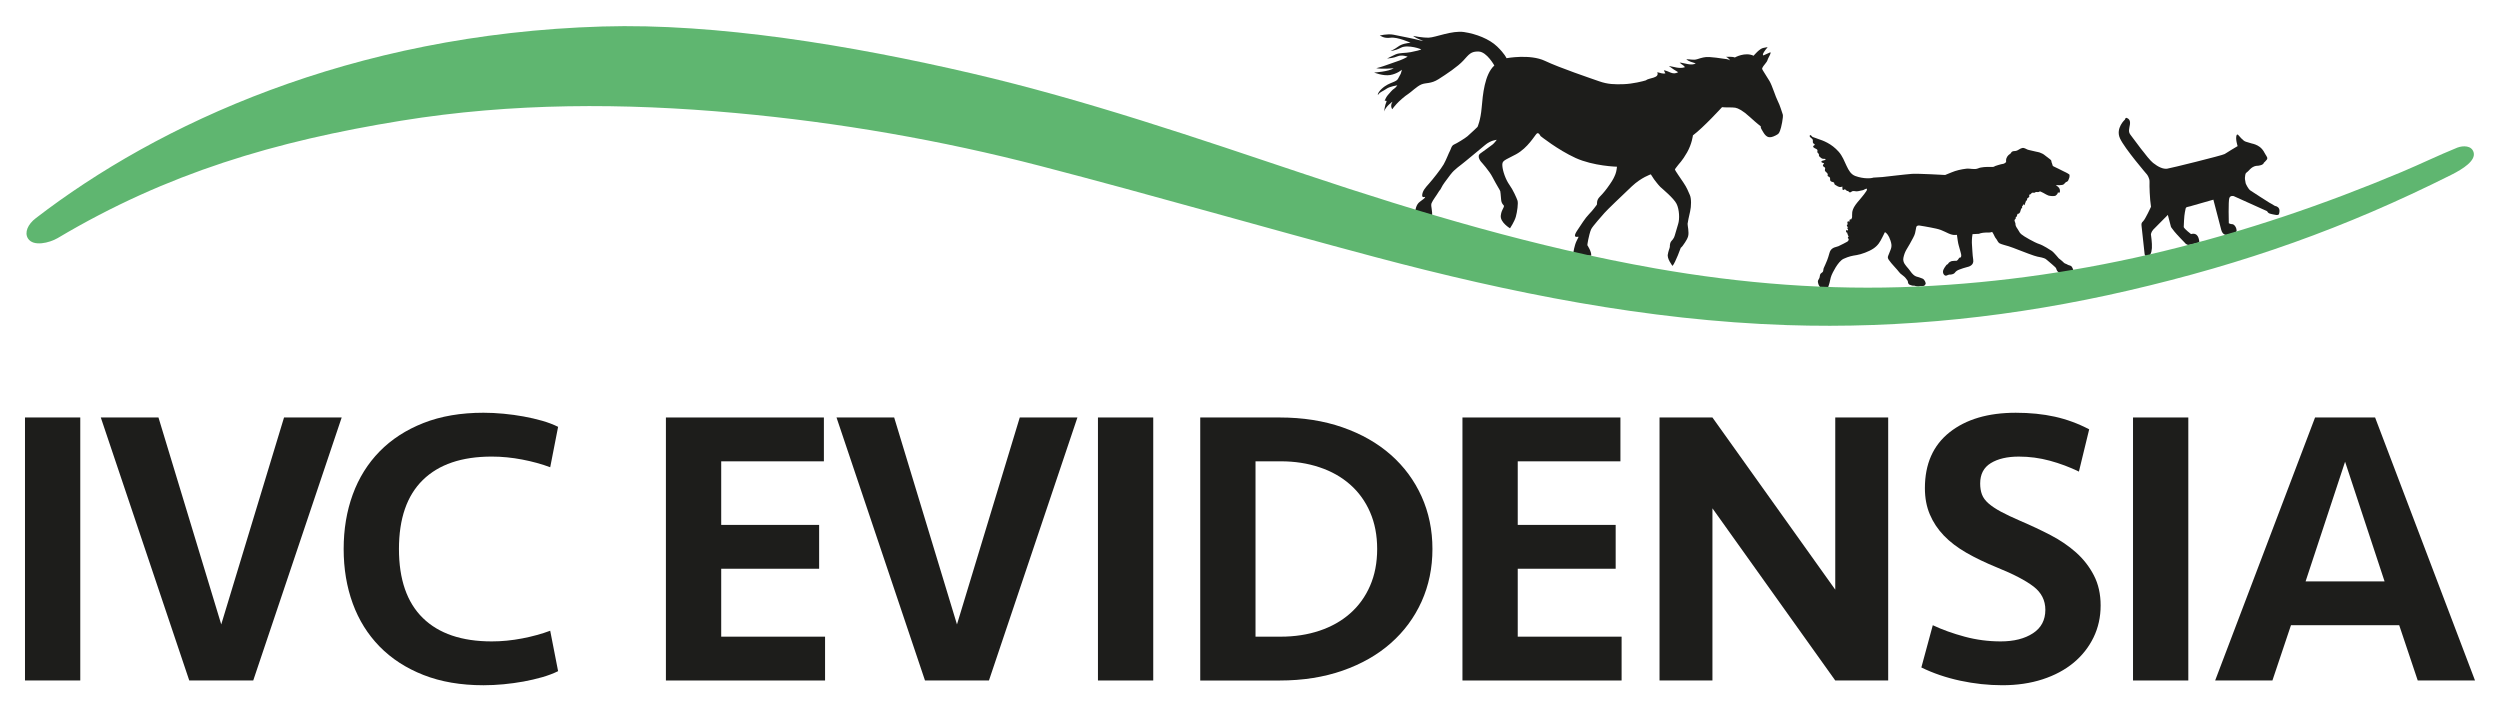
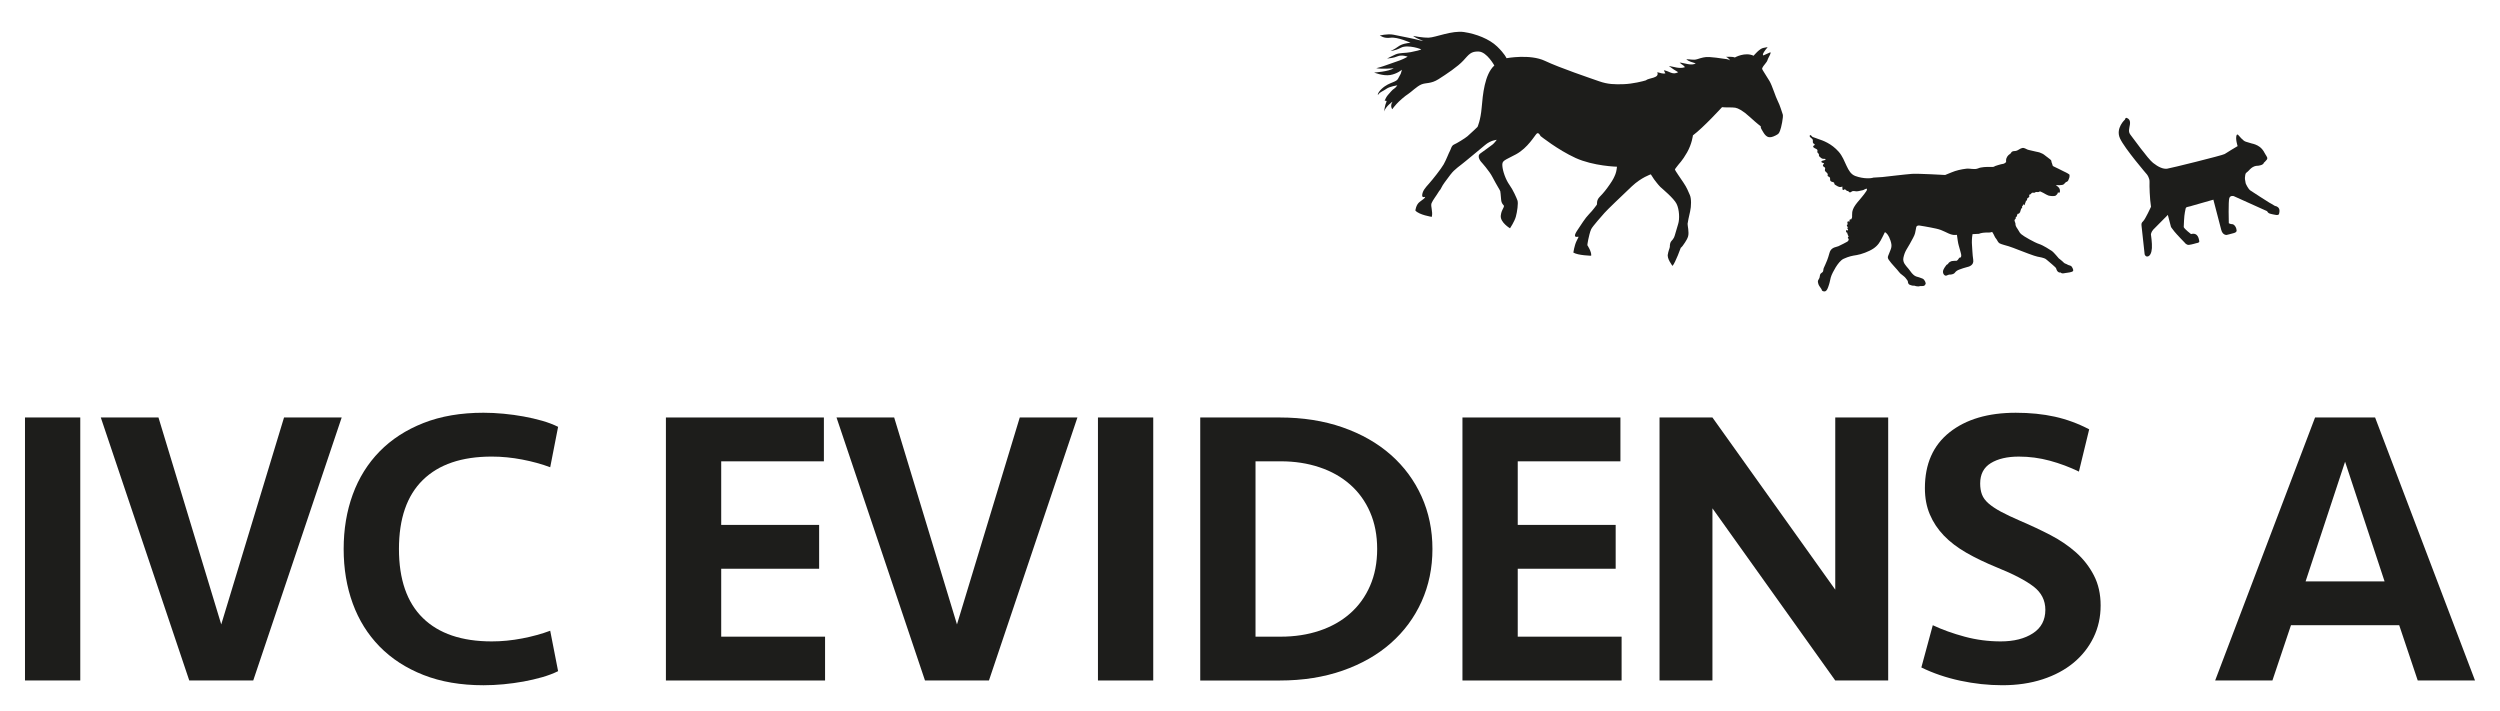
<svg xmlns="http://www.w3.org/2000/svg" xmlns:xlink="http://www.w3.org/1999/xlink" version="1.1" id="Layer_1" x="0px" y="0px" viewBox="0 0 1082.823 308.12" style="enable-background:new 0 0 1082.823 308.12;" xml:space="preserve">
  <style type="text/css">
	.st0{clip-path:url(#SVGID_2_);fill:#1D1D1B;}
	.st1{clip-path:url(#SVGID_2_);}
	.st2{clip-path:url(#SVGID_4_);fill:#1D1D1B;}
	.st3{clip-path:url(#SVGID_4_);fill:#5FB670;}
</style>
  <g id="Artwork_29_1_">
    <g>
      <defs>
        <rect id="SVGID_1_" x="10.824" y="11.323" width="1061.177" height="285.475" />
      </defs>
      <clipPath id="SVGID_2_">
        <use xlink:href="#SVGID_1_" style="overflow:visible;" />
      </clipPath>
      <rect x="10.824" y="180.821" class="st0" width="23.945" height="113.916" />
      <polygon class="st0" points="123.026,180.823 95.826,270.451 68.637,180.823 43.656,180.823 81.975,294.739 109.683,294.739     147.996,180.823   " />
      <g class="st1">
        <defs>
          <rect id="SVGID_3_" x="10.824" y="11.322" width="1061.177" height="285.476" />
        </defs>
        <clipPath id="SVGID_4_">
          <use xlink:href="#SVGID_3_" style="overflow:visible;" />
        </clipPath>
        <path class="st2" d="M209.408,178.771c2.843,0,5.755,0.143,8.725,0.428c2.965,0.285,5.84,0.671,8.63,1.184     c2.796,0.507,5.48,1.131,8.049,1.86c2.563,0.735,4.872,1.612,6.918,2.632l-3.419,17.503c-3.646-1.369-7.689-2.484-12.144-3.34     c-4.439-0.851-8.831-1.279-13.169-1.279c-13,0-22.951,3.377-29.848,10.136c-6.902,6.754-10.347,16.721-10.347,29.89     c0,13.169,3.446,23.136,10.347,29.89c6.896,6.754,16.847,10.136,29.848,10.136c4.339,0,8.73-0.433,13.169-1.284     c4.455-0.856,8.498-1.971,12.144-3.335l3.419,17.508c-2.045,1.009-4.355,1.887-6.918,2.621c-2.568,0.729-5.253,1.358-8.049,1.871     c-2.79,0.502-5.665,0.898-8.63,1.184c-2.97,0.28-5.882,0.423-8.725,0.423c-9.814,0-18.48-1.49-26.006-4.455     c-7.52-2.965-13.851-7.066-18.988-12.313c-5.121-5.242-9.005-11.457-11.626-18.639c-2.626-7.187-3.937-15.056-3.937-23.606     c0-8.556,1.311-16.425,3.937-23.606c2.621-7.182,6.505-13.402,11.626-18.644c5.137-5.242,11.468-9.349,18.988-12.313     C190.928,180.256,199.594,178.771,209.408,178.771" />
        <polygon class="st2" points="288.425,180.825 356.851,180.825 356.851,199.813 312.375,199.813 312.375,227.351 354.79,227.351      354.79,246.339 312.375,246.339 312.375,275.758 357.358,275.758 357.358,294.741 288.425,294.741    " />
        <polygon class="st2" points="441.687,180.825 466.662,180.825 428.343,294.741 400.641,294.741 362.317,180.825 387.292,180.825      414.492,270.453    " />
        <rect x="475.555" y="180.821" class="st2" width="23.945" height="113.916" />
        <path class="st2" d="M519.858,180.824h34.382c10.025,0,19.12,1.427,27.274,4.275s15.119,6.817,20.874,11.885     c5.76,5.079,10.205,11.098,13.344,18.052c3.129,6.955,4.698,14.538,4.698,22.745c0,8.212-1.57,15.796-4.698,22.756     c-3.139,6.955-7.583,12.969-13.344,18.042c-5.755,5.079-12.72,9.037-20.874,11.89c-8.154,2.843-17.249,4.275-27.274,4.275     h-34.382V180.824z M554.747,275.757c6.051,0,11.637-0.861,16.763-2.574c5.137-1.723,9.555-4.212,13.259-7.483     c3.71-3.261,6.59-7.24,8.635-11.943c2.05-4.693,3.086-10.014,3.086-15.975c0-5.951-1.036-11.283-3.086-15.975     c-2.045-4.698-4.925-8.677-8.635-11.943c-3.705-3.266-8.122-5.76-13.259-7.472c-5.126-1.723-10.712-2.584-16.763-2.584h-10.945     v75.951H554.747z" />
        <polygon class="st2" points="633.431,180.825 701.856,180.825 701.856,199.813 657.375,199.813 657.375,227.351 699.795,227.351      699.795,246.339 657.375,246.339 657.375,275.758 702.363,275.758 702.363,294.741 633.431,294.741    " />
        <polygon class="st2" points="794.904,294.741 741.708,220.17 741.708,294.741 718.789,294.741 718.789,180.826 741.708,180.826      794.904,255.403 794.904,180.826 817.828,180.826 817.828,294.741    " />
        <path class="st2" d="M909.845,262.241c0,5.015-1.025,9.644-3.076,13.856c-2.056,4.228-4.931,7.864-8.635,10.95     c-3.715,3.076-8.181,5.47-13.423,7.182c-5.258,1.712-11.066,2.563-17.455,2.563c-6.04,0-12.123-0.655-18.216-1.961     c-6.109-1.316-11.721-3.224-16.847-5.734l4.957-18.301c4.106,1.939,8.693,3.588,13.772,4.957     c5.073,1.374,10.294,2.056,15.653,2.056c5.692,0,10.347-1.173,13.936-3.509c3.594-2.336,5.39-5.723,5.39-10.178     c0-4.106-1.712-7.467-5.126-10.088c-3.43-2.626-8.672-5.359-15.738-8.212c-5.02-2.05-9.475-4.185-13.354-6.416     c-3.868-2.225-7.118-4.703-9.74-7.435c-2.626-2.743-4.65-5.787-6.072-9.158c-1.432-3.361-2.14-7.15-2.14-11.373     c0-10.49,3.562-18.56,10.691-24.204c7.129-5.639,16.673-8.461,28.653-8.461c6.157,0,11.801,0.565,16.937,1.707     c5.121,1.136,10.083,2.965,14.876,5.47l-4.45,18.306c-3.99-1.939-8.181-3.509-12.577-4.709     c-4.381-1.194-8.862-1.786-13.423-1.786c-5.015,0-9.058,0.935-12.144,2.822c-3.076,1.876-4.619,4.814-4.619,8.804     c0,1.828,0.254,3.419,0.777,4.793c0.507,1.358,1.448,2.648,2.822,3.847c1.363,1.189,3.16,2.394,5.374,3.588     c2.235,1.194,5.057,2.542,8.471,4.016c4.566,1.95,8.931,4,13.085,6.162c4.164,2.167,7.842,4.682,11.04,7.525     c3.187,2.854,5.755,6.162,7.695,9.919C908.877,253.009,909.845,257.343,909.845,262.241" />
-         <rect x="923.872" y="180.821" class="st2" width="23.95" height="113.916" />
        <path class="st2" d="M1071.999,294.741h-24.806l-8.027-23.945h-46.88l-8.038,23.945h-24.801l43.276-113.921h26L1071.999,294.741z      M1015.723,199.982l-17.101,51.826h34.202L1015.723,199.982z" />
        <path class="st2" d="M652.513,25.207c0,0,10.199-1.902,16.631,1.147c6.416,3.044,19.654,7.499,23.448,8.836     c3.794,1.348,6.812,1.406,10.754,1.263c3.927-0.148,8.307-1.263,9.486-1.638c1.3-1.152,6.093-0.872,4.978-3.541     c1.11,0.185,2.568,0.92,3.557,0.433c-0.428-0.412-0.423-0.846-0.703-1.274c2.362,0.307,3.689,2.225,6.215,0.846     c-1.374-0.809-2.801-1.712-4.053-2.7c2.352,0.344,4.561,1.337,6.955,0.528c-0.417-0.851-1.617-1.205-2.267-2.013     c2.061,0.159,5.105,1.522,6.976,0.365c-1.358-0.439-2.97-0.814-4.122-1.733c1.659-0.227,2.954,0.502,4.814-0.106     c1.765-0.571,3.34-1.062,5.227-0.914c1.913,0.143,3.921,0.37,5.776,0.676c0.946,0.153,2.431,0.164,3.15,0.798     c0,0-0.444-1.004-1.776-1.559c0,0,2.854-0.19,3.852,0.28c0,0,4.402-2.515,8.133-0.756c0,0,2.627-3.229,4.323-3.414     c1.231-0.291,1.755-0.285,1.755-0.285s-1.644,1.776-2.072,3.076l0.18,0.513c0,0,2.341-1.02,2.875-1.305     c0.539-0.285,0.338,0.544-0.47,1.992c-0.819,1.443-0.264,1.342-1.575,2.907c-1.311,1.554-1.284,1.966-1.337,2.193     c-0.053,0.217,2.072,3.35,3.234,5.332c1.168,1.976,2.627,6.886,3.557,8.625c0.925,1.744,1.855,4.946,2.172,5.84     c0.312,0.888-0.682,5.855-1.21,7.023c-0.507,1.168-0.476,1.295-1.934,2.05c-1.485,0.761-2.378,0.84-3.097,0.671     c-0.719-0.169-1.538-0.898-2.235-2.119c-0.714-1.215-1.179-1.802-1.062-2.537c0,0-1.67-1.221-4.724-4.027     c-3.049-2.817-5.094-3.805-6.305-4.027c-1.205-0.233-4.466-0.053-5.75-0.233c0,0-8.001,8.767-12.609,12.213     c0,0-0.391,3.599-2.516,7.356c-2.119,3.757-3.678,5.094-3.979,5.596c-0.312,0.491-1.321,1.58-1.3,1.86     c0.021,0.296,2.135,3.356,3.673,5.618c1.554,2.262,2.114,3.916,2.796,5.406c0.687,1.48,0.634,4.888,0.106,7.129     c-0.534,2.235-1.025,4.677-1.089,5.327c-0.053,0.655,0.735,3.689,0.217,5.454c-0.507,1.776-2.235,3.826-2.399,4.164     c-0.19,0.333-0.766,0.772-0.766,0.772s-2.251,6.278-3.573,7.858c0,0-2.632-3.276-1.982-5.211c0,0,0.18-1.184,0.365-1.522     c0.174-0.333,0.449-1.501,0.449-1.501c-0.037-1.052,0.227-2.13,0.713-2.579c0.481-0.449,0.787-0.951,1.115-1.533     c0.328-0.587,1.083-3.72,1.781-5.834c0.682-2.109,0.534-6.215-0.682-8.693c-1.21-2.452-6.13-6.474-7.06-7.356     c-0.925-0.888-2.716-3.303-2.716-3.303l-1.385-2.135c0,0-4.096,1.305-8.26,5.232c-4.164,3.942-10.907,10.384-11.827,11.494     c-0.941,1.099-5.168,5.771-5.76,7.06c-0.592,1.274-0.993,3.361-1.252,4.434c-0.259,1.078-0.396,2.463-0.396,2.463     s1.95,2.933,1.654,4.566c0,0-5.649-0.111-7.716-1.363c0,0,0.433-3.023,1.374-4.978c0.941-1.961,1.221-1.982,0.243-1.839     c-0.983,0.148-1.501-0.449,0.106-2.817c1.607-2.357,3.335-5.264,5.084-7.029c1.749-1.76,3.07-3.726,3.345-4.037     c0.254-0.317-0.322-1.881,1.295-3.483c1.601-1.601,2.981-3.361,4.423-5.48c1.464-2.109,1.887-3.15,2.373-4.36     c0.476-1.215,0.655-3.165,0.655-3.165s-10.168-0.238-17.947-3.794c-7.774-3.567-15.172-9.497-15.172-9.497     s-0.809-1.802-1.643-1.052c-0.84,0.745-3.842,6.188-8.952,8.952c-5.11,2.759-6.12,2.616-5.935,5.026     c0.18,2.41,1.496,6.04,3.06,8.212c1.57,2.177,3.107,5.67,3.498,6.807c0.391,1.136-0.127,4.894-0.724,7.023     c-0.608,2.135-2.516,4.994-2.516,4.994s-4.323-2.547-4-5.507c0,0,0.159-1.474,0.666-2.394c0.502-0.92,0.74-1.527,0.719-1.818     c-0.021-0.291-1.131-0.83-1.242-2.759c-0.106-1.924-0.338-3.308-0.365-3.599c-0.032-0.285-1.887-3.192-3.319-5.998     c-1.406-2.801-4.941-6.669-4.941-6.669s-2.172-2.42-0.354-3.683c1.823-1.274,4.598-3.361,5.274-3.858     c0.692-0.502,1.818-2.035,1.818-2.035s-2.6,0.143-5.1,2.288c-2.5,2.151-5.644,4.629-8.265,6.844     c-2.605,2.225-4.783,3.409-6.722,5.977c-1.939,2.568-3.303,4.328-3.895,5.607c-0.592,1.279-0.682,0.877-1.342,2.05     c-0.655,1.168-2.426,3.398-2.928,4.703c-0.491,1.3,0.666,3.572,0.116,5.898c0,0-5.491-0.83-7.113-2.732     c0,0,0.238-2.595,1.939-3.805c1.712-1.194,2.193-1.654,2.288-2.013c0.085-0.359-1.49,0.692-1.263-1.052     c0.217-1.755,1.4-3.081,2.944-4.804c1.538-1.712,5.2-6.331,6.342-8.329c1.141-2.008,2.22-4.973,2.706-5.803     c0.481-0.835,0.645-2.309,1.807-2.796c1.152-0.481,4.709-2.663,5.766-3.551c1.068-0.883,4.386-4.069,4.386-4.069     s1.332-2.811,1.802-8.381c0.481-5.57,1.253-14.39,5.485-18.216c0,0-3.245-5.882-6.717-6.046     c-3.461-0.169-4.275,1.258-6.701,3.889c-2.426,2.642-7.377,5.924-10.733,8.059c-3.351,2.14-5.464,1.443-7.462,2.299     c-1.998,0.846-4.397,3.308-5.713,4.133c-1.332,0.814-3.974,3.129-5.01,4.302c-1.031,1.168-1.437,1.649-1.881,2.299     c0,0-1.104-1.311,0.122-3.287c0,0-2.817,1.887-3.662,4.249c0,0,0.412-2.938,0.935-3.953c0.534-1.015-0.692-0.639-0.692-0.639     s0.56-1.57,1.332-2.431c0.772-0.861,2.119-2.526,2.769-2.838c0.634-0.333,1.395-1.474,1.395-1.474s-3.356,0.528-4.724,1.527     c-1.379,0.994-2.801,1.411-3.393,2.32c-0.602,0.898-0.55-0.507,1.279-2.257c1.844-1.744,3.609-2.357,4.761-2.843     c1.163-0.481,1.998-0.846,2.352-1.527c0.359-0.671,1.025-1.929,1.184-2.177c0.148-0.248,0.518-1.776,0.518-1.776     s-2.04,1.791-5.094,2.294c-3.06,0.507-6.939-1.078-6.939-1.078s6.342-0.391,8.498-1.86c0,0-4.756,0.47-7.578-0.016     c0,0,2.515-0.629,4.185-1.274c1.67-0.639,4.117-1.385,6.104-2.14c1.976-0.761,3.303-1.58,3.303-1.58s-2.42-0.962-4.318-0.18     c-1.887,0.787-3.313,0.819-4.587,0.988c0,0,1.844-0.978,3.646-1.781c1.802-0.798,4.201-0.518,6.579-0.988     c2.389-0.481,4.111-0.92,4.529-1.11c0.423-0.169-5.792-2.32-8.704-0.835c-2.906,1.49-4.503,1.39-4.503,1.39     s1.448-0.507,3.181-1.802c1.723-1.289,3.863-1.538,5.433-1.728c0,0-5.639-2.579-8.672-2.167     c-3.039,0.412-4.233-0.914-4.619-0.914c-0.38,0,3.345-0.904,5.882-0.396c2.526,0.513,9.576,1.902,10.733,2.267     c1.136,0.375,2.193,0.338,2.193,0.338s-2.764-0.756-4.428-2.093c0,0,3.963,0.846,6.822,0.766     c2.859-0.074,10.046-3.197,15.262-2.426c5.216,0.772,10.944,2.991,14.337,6.262C651.831,23.41,652.513,25.207,652.513,25.207" />
        <path class="st2" d="M981.972,91.472c0.127,0.338,0.465,0.793,1.03,1.004c0.893,0.322,2.764,0.613,2.764,0.613     s1.221,0.238,1.363-0.481c0.137-0.703,0.851-2.928-1.866-3.456c-0.423-0.307-2.415-1.416-2.415-1.416s-7.277-4.598-8.186-5.264     c-0.898-0.661-1.781-2.537-1.992-3.055c-0.074-0.217-0.243-1.332-0.317-1.818c-0.069-0.481,0.016-0.787,0.132-1.828     c0.127-1.041,0.703-0.972,1.48-1.85c0.787-0.877,1.469-1.496,2.489-1.881c1.015-0.38,1.326-0.063,2.737-0.486     c1.385-0.423,1.374-1.141,1.374-1.141c0.269-0.079,0.544-0.481,1.205-1.215c0.645-0.735-0.063-1.506-0.555-2.331     c-0.497-0.819-0.999-2.087-2.336-3.144c-1.342-1.046-2.97-1.464-3.498-1.554c-0.523-0.085-1.289-0.449-2.605-0.782     c-1.321-0.322-3.007-2.685-3.435-3.023c-0.417-0.338-0.624,0.217-0.624,0.217c-0.576,1.612,0.46,4.703,0.46,4.703     s-4.915,2.912-5.665,3.446c-0.761,0.534-23.496,6.167-24.891,6.342c-1.686,0.206-3.768-0.682-6.083-2.526     c-2.315-1.839-8.535-10.617-9.697-12.06c-1.173-1.448-0.613-2.637-0.317-4.545c0.285-1.918-0.56-2.479-1.258-2.827     c-0.708-0.344-0.888,0.671-0.888,0.671s-4.185,3.71-2.146,8.165c2.045,4.45,11.695,15.643,11.695,15.643s1.184,1.527,1.094,3.213     c-0.074,1.686,0.085,7.319,0.634,10.76c0,0-2.457,5.353-3.366,6.204c-0.914,0.846-0.803,1.258-0.708,2.283     c0.09,1.025,1.316,12.065,1.316,12.065s0.296,1.147,1.3,0.972c1.009-0.174,1.707-1.496,1.85-3.631     c0.148-2.13-0.423-5.924-0.423-5.924s0.079-1.062,1.031-2.103c0.962-1.031,6.294-6.357,6.294-6.357l1.369,5.237     c0,0,0.428,0.671,1.474,1.976c1.036,1.3,4.503,4.851,4.503,4.851s0.703,1.041,1.818,0.92c1.094-0.106,3.208-0.75,3.208-0.75     s1.464-0.111,1.237-0.935c-0.206-0.814-0.46-3.81-3.572-2.996c0,0-2.833-2.14-3.155-3.023c0-0.343,0.174-5.026,0.502-6.416     c0.338-1.4,0.148-2.14,1.157-2.315c0.999-0.18,2.04-0.534,2.04-0.534l9.142-2.605l3.409,13.085     c0.634,2.41,2.362,2.183,2.362,2.183s1.749-0.402,3.208-0.835c1.453-0.439,1.046-1.342,1.046-1.342     c-0.132-1.369-1.157-2.5-1.876-2.484c-0.729,0.021-1.464-0.407-1.464-0.407s-0.269-9.681,0.233-10.939     c0.518-1.258,1.929-0.787,1.929-0.787S978.23,89.759,981.972,91.472" />
        <path class="st2" d="M896.279,75.558c-0.185-0.211-1.49-0.877-1.49-0.877l-0.893-0.428c0,0-3.926-1.987-4.402-2.167     c-0.46-0.19-0.502-0.528-0.597-0.967c-0.095-0.444-0.375-0.983-0.375-0.983s0.217-0.645-0.629-1.184     c-0.84-0.544-2.753-2.22-3.165-2.346c-0.412-0.137-1.11-0.476-1.305-0.565c-0.333-0.148-1.136-0.238-1.643-0.375     c-0.518-0.132-1.643-0.38-1.643-0.38s-1.226-0.322-1.48-0.344c-0.687-0.058-1.76-1.078-2.743-0.84     c-0.978,0.233-1.464,0.756-2.283,1.11c-0.809,0.359-1.363,0.09-2.035,0.417c-0.676,0.333-0.233,0.576-1.126,1.141     c-0.782,0.491-1.548,1.48-1.58,2.663c-0.026,0.56,0.037,0.772,0.037,0.772c-0.37,0.328-0.851,0.713-1.316,0.766     c-0.877,0.079-3.446,0.941-3.446,0.941c-0.1,0.069-0.201,0.127-0.307,0.185c-0.106,0.063-0.206,0.09-0.322,0.137     c-0.063,0.032-0.143,0.037-0.201,0.053c-0.211,0.053-0.391,0.032-0.592,0.021c-0.206-0.005-0.417-0.005-0.618-0.005     c-0.46-0.016-0.93-0.011-1.379,0c-0.486,0.016-0.967,0.037-1.437,0.079c-0.46,0.048-0.909,0.1-1.348,0.19     c-0.375,0.074-0.75,0.169-1.099,0.328c-1.67,0.74-3.535-0.037-5.227,0.174c-2.103,0.254-4.402,0.756-6.357,1.591     c-1.527,0.655-2.785,1.131-2.785,1.131s-11.674-0.671-14.327-0.491c-2.648,0.185-12.06,1.311-12.847,1.385     c-0.787,0.074-3.953,0.248-3.953,0.248c-0.708,0.322-4.048,0.671-7.784-0.703c-3.72-1.379-3.964-6.807-7.166-10.479     c-3.213-3.652-6.928-4.909-8.979-5.581c-0.772-0.248-1.2-0.502-1.955-0.708c-0.375-0.106-0.492-0.185-0.745-0.454     c-0.206-0.201-0.449-0.719-0.798-0.396c-0.576,0.555,0.84,1.316,1.089,1.659c0.396,0.587-0.048,1.215,0.301,1.733     c0.137,0.222,0.671,0.328,0.682,0.639c0,0.386-0.608,0.37-0.676,0.698c-0.159,0.729,1.295,1.02,1.665,1.395     c0.343,0.349,0.132,0.565,0.137,0.988c0.026,0.507,0.243,0.454,0.534,0.83c0.275,0.354,0.069,0.518,0.164,0.867     c0.106,0.439,0.65,0.745,0.972,1.025c0.75,0.639,1.686,0.143,1.86,0.502c0.206,0.412-0.571,0.386-0.872,0.534     c-0.28,0.143-0.925,0.127-0.898,0.56c0.032,0.46,0.824,0.571,1.157,0.571c-0.159,0.624-0.893,0.967-0.211,1.543     c0.608,0.507,0.846,0.296,0.613,1.184c-0.254,0.962,0.608,1.078,1.089,1.834c0.365,0.597-0.243,0.74,0.18,1.147     c0.222,0.206,0.581,0.206,0.793,0.523c0.222,0.333,0.127,0.634,0.153,0.988c0.032,0.296,0.016,0.386,0.296,0.65     c0.386,0.359,1.041,0.291,1.385,0.597c0.248,0.227,0.058,0.428,0.201,0.692c0.111,0.201,0.613,0.46,0.803,0.576     c0.925,0.576,1.633,0.935,2.611,0.428c0.1,0.333-0.074,1.21,0.19,1.443c0.317,0.291,0.417-0.137,0.756-0.201     c0.597-0.122,0.972,1.083,1.517,0.634c0.243,0.285,0.375,0.597,0.782,0.661c0.46,0.058,0.666-0.317,0.988-0.465     c0.581-0.275,1.427,0.053,2.04,0.032c0.555-0.026,1.068-0.18,1.596-0.296c0.497-0.095,1.311-0.206,1.702-0.523     c0,0,0.925-0.433,0.972-0.375c0.402,0.528-0.301,1.311-0.301,1.311c-0.581,0.819-1.078,1.554-1.744,2.299     c-0.402,0.46-0.756,0.951-1.157,1.4c-0.528,0.576-1.057,1.252-1.543,1.897c-1.215,1.601-1.432,2.949-1.432,2.949     c-0.021,0.095-0.042,0.201-0.069,0.301c-0.021,0.169-0.026,0.333-0.026,0.491c0,0.159-0.011,0.307-0.026,0.454     c-0.026,0.211-0.026,0.412-0.021,0.602c0,0.069,0.011,0.259,0.011,0.259c0,0.248,0,0.502-0.079,0.708     c-0.037,0.095-0.095,0.19-0.148,0.291l-0.058,0.132l-0.037,0.074c-0.026,0.053-0.085,0.18-0.09,0.19     c-0.011,0-0.053-0.016-0.074-0.021c-0.053-0.016-0.1-0.026-0.137-0.032c-0.042-0.005-0.09-0.005-0.127-0.005     c-0.396,0.042-0.396,0.449-0.396,0.581v0.048c0,0.053,0.005,0.127,0.021,0.217c0.011,0.037,0.016,0.116,0.021,0.185     c-0.058-0.016-0.116-0.037-0.185-0.058c-0.016,0-0.037-0.011-0.053-0.016c-0.085-0.048-0.196-0.095-0.322-0.09     c-0.132,0.016-0.248,0.095-0.322,0.217c-0.159,0.275-0.042,0.629,0.047,0.893c0.011,0.042,0.063,0.243,0.09,0.296h-0.116     l-0.243-0.005l-0.053,0.248c-0.116,0.491,0.306,0.777,0.544,0.951c0.032,0.011,0.053,0.026,0.074,0.042     c-0.037,0.005-0.074,0.005-0.111,0.005l-0.232-0.005l-0.053,0.238c-0.074,0.264,0.122,0.486,0.322,0.645     c-0.021,0.032-0.037,0.053-0.053,0.085c-0.021,0.079-0.074,0.222-0.016,0.365c-0.169-0.016-0.349-0.063-0.396-0.09l-0.296-0.148     l-0.122,0.312c-0.09,0.233-0.058,0.46,0.074,0.645c0.111,0.174,0.317,0.28,0.518,0.338c-0.058,0.137-0.111,0.317-0.032,0.518     c0.063,0.132,0.153,0.217,0.243,0.275c-0.011,0.021-0.011,0.048-0.016,0.074c-0.037,0.259,0.169,0.412,0.344,0.534     c-0.058,0.074-0.106,0.148-0.159,0.233c-0.016,0.021-0.026,0.037-0.042,0.058c-0.085,0.122-0.243,0.333-0.153,0.587l0.074,0.196     l0.211-0.011h0.074c0,0.122-0.021,0.238-0.042,0.37c-0.011,0.074-0.021,0.153-0.032,0.238c-0.021,0.169-0.09,0.238-0.217,0.365     c-0.084,0.085-0.174,0.174-0.254,0.307c-0.46,0.248-2.906,1.575-3.937,2.008c-0.232,0.1-0.513,0.174-0.803,0.254     c-1.136,0.317-2.552,0.703-3.076,2.722c-0.639,2.468-1.469,4.296-1.829,5.073l-0.201,0.444c-0.37,0.777-0.592,1.242-0.602,1.749     c-0.005,0.322-0.127,0.793-0.407,1.041c-0.106,0.085-0.211,0.159-0.296,0.217c-0.291,0.211-0.603,0.428-0.74,0.951     c-0.053,0.211-0.085,0.407-0.111,0.592c-0.048,0.354-0.09,0.661-0.28,0.962c-0.037,0.079-0.09,0.153-0.132,0.222     c-0.238,0.375-0.486,0.766-0.38,1.369c0.037,0.264,0.206,1.147,0.655,1.723c0.243,0.317,0.481,0.692,0.719,1.052l0.159,0.254     c0.048,0.058,0.069,0.143,0.09,0.222c0.106,0.375,0.275,0.692,1.131,0.74c0.053,0.011,0.106,0.011,0.159,0     c0.994-0.095,1.48-1.696,1.781-2.663c0.042-0.127,0.074-0.238,0.111-0.328c0.201-0.608,0.333-1.221,0.46-1.813     c0.169-0.803,0.333-1.548,0.655-2.278c0.254-0.608,2.658-5.882,5.2-7.05c2.357-1.078,3.794-1.311,5.47-1.58l0.227-0.037     c1.929-0.317,5.211-1.48,7.171-2.796c2.072-1.406,2.859-2.806,3.953-4.989c0.143-0.259,0.28-0.539,0.407-0.809     c0.169-0.359,0.344-0.729,0.523-1.083l0.18-0.248c0.724,0.407,1.622,1.379,2.362,3.62c0.872,2.626,0.317,3.292-0.491,5.39     c-0.809,2.093-1.163,1.939,0.824,4.376c0.708,0.872,1.696,1.876,2.558,2.88c0.592,0.692,1.142,1.448,1.427,1.68     c0.581,0.513,1.871,1.374,2.235,1.918c0.375,0.539,0.951,1.152,0.983,1.459c0.026,0.317,0.074,1.141,0.724,1.448     c0.65,0.296,1.511,0.513,1.987,0.396c0,0,1.707,0.634,2.568,0.18c0,0,1.638,0.111,1.929-0.233     c0.28-0.338,0.486-0.534,0.518-0.787c0.016-0.254-0.291-1.723-1.395-2.214c-1.104-0.486-1.913-0.655-2.526-0.846     c-0.602-0.196-1.2-0.497-2.109-1.538c-0.423-0.486-0.941-1.173-1.385-1.818l-0.291-0.338c-0.824-1.031-2.341-2.368-1.955-4.434     c0.571-2.901,1.792-4.191,2.769-6.019c0.967-1.823,2.098-3.657,2.288-4.687c0.111-0.597,0.243-1.173,0.359-1.765     c0.09-0.449,0.095-1.041,0.486-1.348c0.222-0.164,0.772-0.248,1.046-0.185c0.18,0.037,0.338,0.074,0.523,0.09     c0.613,0.063,1.242,0.19,1.85,0.307c1.617,0.307,3.245,0.565,4.846,0.941c0.708,0.164,1.422,0.343,2.103,0.608     c2.404,0.92,4.265,2.331,6.268,2.135l0.655-0.032c0.196,1.559,0.497,3.715,0.772,4.555c0.423,1.358,0.571,2.087,0.782,2.806     c0.217,0.719,0.359,1.369,0.322,1.744c-0.037,0.375-0.233,0.687-0.233,0.687s-0.539-0.169-0.909,0.534     c-0.381,0.703-0.883,0.898-0.883,0.898s-1.617,0.005-2.05,0.127c-0.444,0.111-1.358,0.571-1.538,1.031     c-0.169,0.46-0.629,0.365-0.882,0.75c-0.254,0.396-1.453,1.77-1.427,2.875c0.026,1.11,0.846,1.844,1.496,1.633     c0.645-0.211,1.057-0.47,1.437-0.433c0.37,0.037,1.691-0.09,2.209-0.803c0.523-0.719,1.152-1.078,1.945-1.374     c0.782-0.296,2.568-0.914,3.298-1.057c0.724-0.143,3.107-0.74,2.722-3.144c-0.37-2.405-0.423-5.285-0.544-6.537     c-0.09-0.893-0.069-3.012,0.238-4.603l2.774-0.137c0.111-0.005,0.28-0.111,0.396-0.148c0.153-0.053,0.307-0.1,0.47-0.143     c0.285-0.069,0.581-0.127,0.893-0.164c0.46-0.069,0.935-0.106,1.406-0.106c0.312,0,0.629,0.016,0.941,0.016     c0.539,0.005,0.951-0.053,1.464-0.227c0.042-0.016,0.106-0.037,0.148-0.053c0.238,0.285,0.412,0.661,0.592,0.951     c0.365,0.602,0.581,1.379,1.046,1.887c0.592,0.645,0.782,1.591,1.506,2.066c0.634,0.423,3.377,1.104,4.011,1.311     c1.342,0.433,2.658,0.935,3.969,1.459c1.432,0.571,7.626,2.954,8.492,3.033c0.867,0.1,2.87,0.592,3.414,0.914     c0.56,0.322,2.383,2.013,2.933,2.426c0.55,0.396,1.723,1.612,1.723,1.612s0.386,2.23,2.066,1.929c0,0,0.153,0.639,1.744,0.254     c0.698-0.164,1.395-0.137,2.093-0.317c0.454-0.137,1.385-0.227,1.527-0.75c0.116-0.465-0.486-1.617-0.809-1.908     c-0.412-0.375-1.184-0.375-1.654-0.698c-0.571-0.38-1.205-0.407-1.612-0.856c-0.608-0.666-2.188-1.871-2.188-1.871     s-2.198-2.648-2.912-3.139c-0.719-0.476-3.805-2.505-5.628-3.081c-1.823-0.576-6.738-3.34-7.684-4.222     c-0.248-0.227-0.433-0.412-0.581-0.592l-0.893-1.469c-0.402-0.687-0.972-1.289-1.041-2.14c-0.016-0.143-0.021-0.301-0.016-0.449     c0,0-0.259-0.777-0.386-1.163l-0.053,0.016c0.037-0.148,0.079-0.307,0.116-0.465c0-0.016,0-0.042,0.011-0.063     c0.106-0.174,0.344-0.243,0.418-0.423c0.074-0.185-0.058-0.47,0.032-0.629c0.074-0.122,0.222-0.069,0.328-0.201     c0.238-0.307,0.201-0.756,0.381-1.089c0.09-0.137,0.18-0.217,0.333-0.238c0.116-0.021,0.254,0.069,0.349,0.011     c0.053-0.032,0.116-0.206,0.143-0.264c0.1-0.122,0.211-0.238,0.317-0.344c0.095-0.338,0.143-0.571,0.269-0.893     c0.063-0.185,0.243-0.555,0.153-0.777c0.37,0.032,0.46,0.016,0.491-0.412c0.026-0.217-0.063-0.592,0.058-0.777     c0.09,0,0.164,0.037,0.217,0.111c0.122-0.243,0.132-0.539,0.248-0.787c0.127,0.143,0.291,0.47,0.507,0.465     c0.074-0.164,0.122-0.359,0.148-0.534c0.042-0.206,0.084-0.27,0.19-0.465c0.196-0.365,0.296-0.851,0.322-1.258     c0.021,0.159,0.074,0.407,0.285,0.386c0.074-0.159,0.116-0.344,0.164-0.518c0.037-0.174-0.037-0.407,0.026-0.544     c0.032,0.005,0.069,0.011,0.106,0.005c0.264-0.343,0.914-0.518,0.84-0.946c-0.037-0.217-0.127-0.449-0.016-0.65     c0.074-0.143,0.624-0.042,0.898-0.608c0.011-0.011,0.021-0.021,0.032-0.026c0.132-0.122,0.328-0.254,0.502-0.28     c0.254-0.037,0.47,0.116,0.745,0.063c0.233-0.053,0.375-0.227,0.602-0.301c0.412-0.137,0.846,0.095,1.295-0.053     c0.159-0.058,0.359-0.222,0.528-0.233c0.28-0.016,0.639,0.254,0.898,0.359c0.349,0.127,0.655,0.328,0.978,0.502     c0.576,0.322,1.157,0.666,1.781,0.909c0.581,0.222,2.642,0.417,3.176,0.026c0.523-0.391,0.978-0.941,0.941-1.385     c0,0,0.713,0.381,0.83-0.085c0.137-0.47,0.243-1.607-0.972-2.505c-0.412-0.306-0.634-0.47-0.75-0.55     c0.333,0.026,2.796,0.153,3.388-0.328c0.629-0.518,0.978-1.004,0.978-1.004s0.444-0.037,0.803-0.417     c0.359-0.375,0.322-0.766,0.56-1.184C896.406,76.847,896.464,75.759,896.279,75.558" />
-         <path class="st3" d="M260.903,11.474C151.685,14.73,68.082,54.047,15.547,94.47c-3.535,2.669-5.047,6.262-3.424,8.836     c2.309,3.631,9.269,1.908,12.847-0.174c47.456-28.225,94.394-42.018,148.731-50.838c48.132-7.816,96.503-7.753,144.905-3.345     c44.729,4.074,88.919,11.742,132.359,23.03c48.37,12.562,96.371,26.518,144.667,39.36     c58.464,15.542,117.604,27.448,178.288,29.472c49.924,1.67,99.219-3.673,147.891-14.956     c50.304-11.658,93.755-26.983,139.879-50.109c5.189-2.589,10.685-6.178,9.713-9.729c-0.824-3.018-4.481-3.023-7.023-2.087     c-8.117,3.292-15.986,7.129-24.066,10.527c-67.263,28.294-136.962,46.431-210.117,49.676     c-37.991,1.696-75.734-1.279-113.192-7.874c-51.515-9.084-101.486-23.95-150.982-40.512     c-47.942-16.044-95.763-32.464-145.095-43.952C368.667,19.628,310.446,9.989,260.903,11.474" />
      </g>
    </g>
  </g>
</svg>